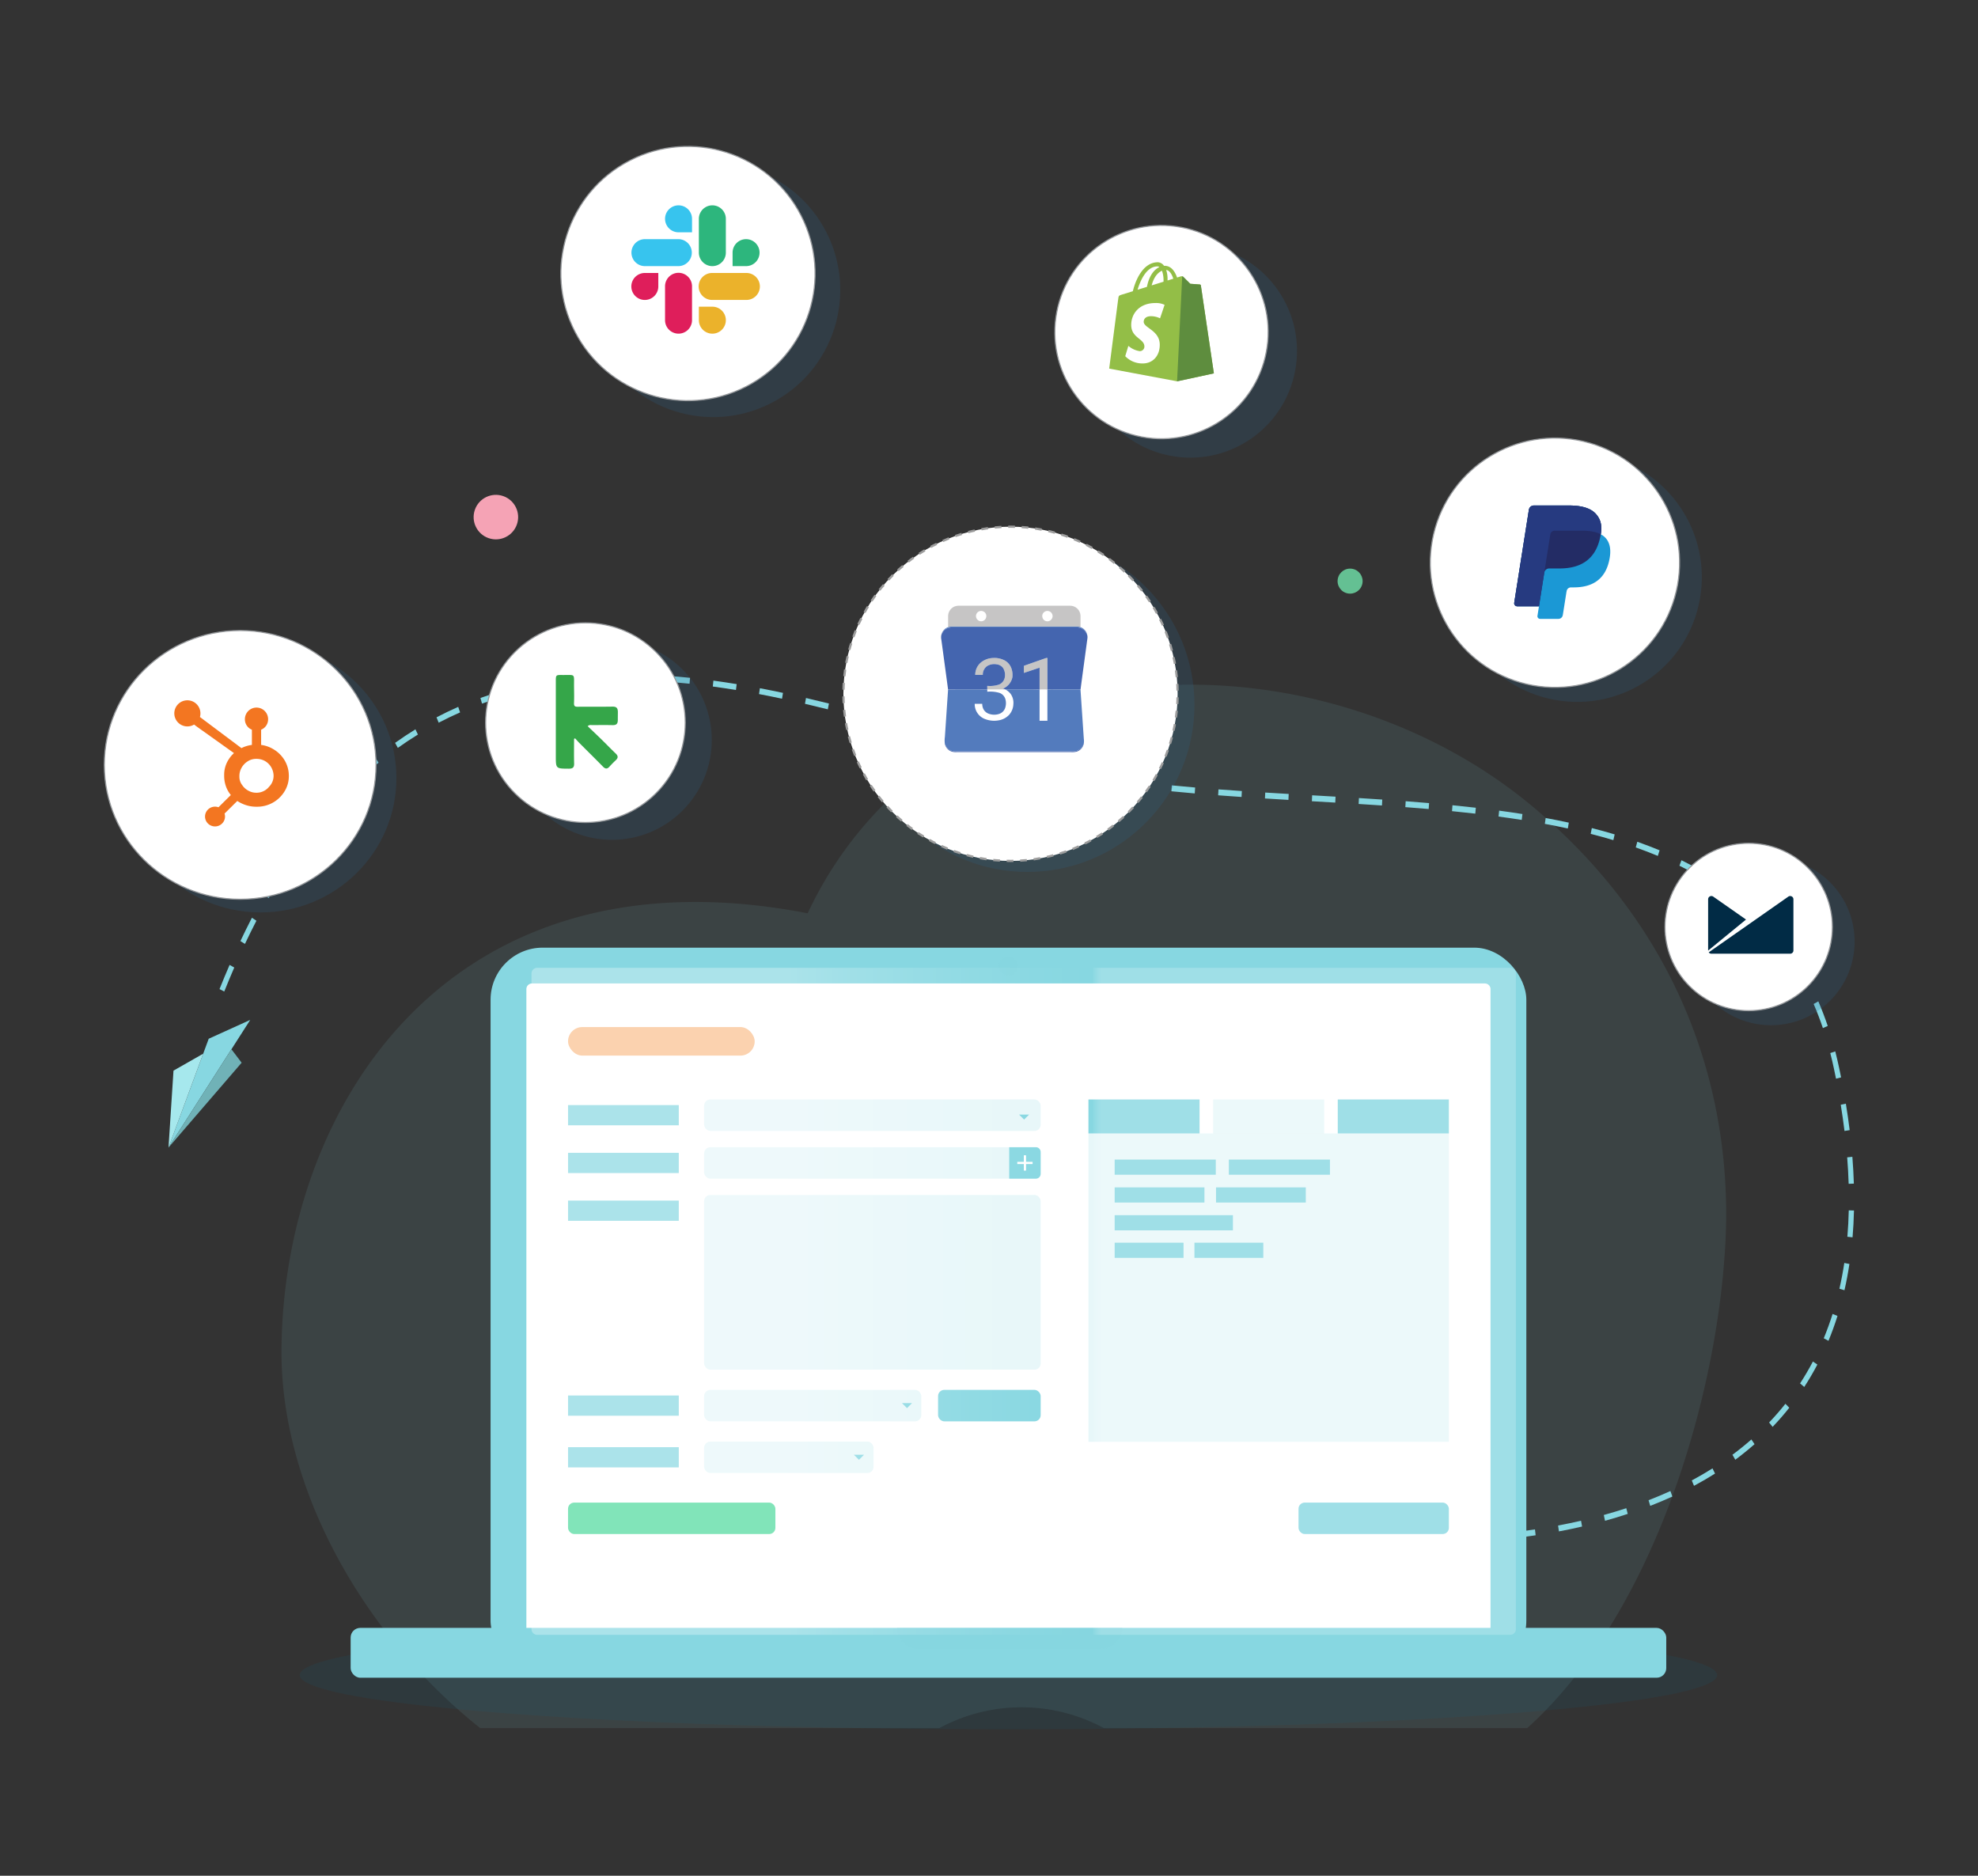
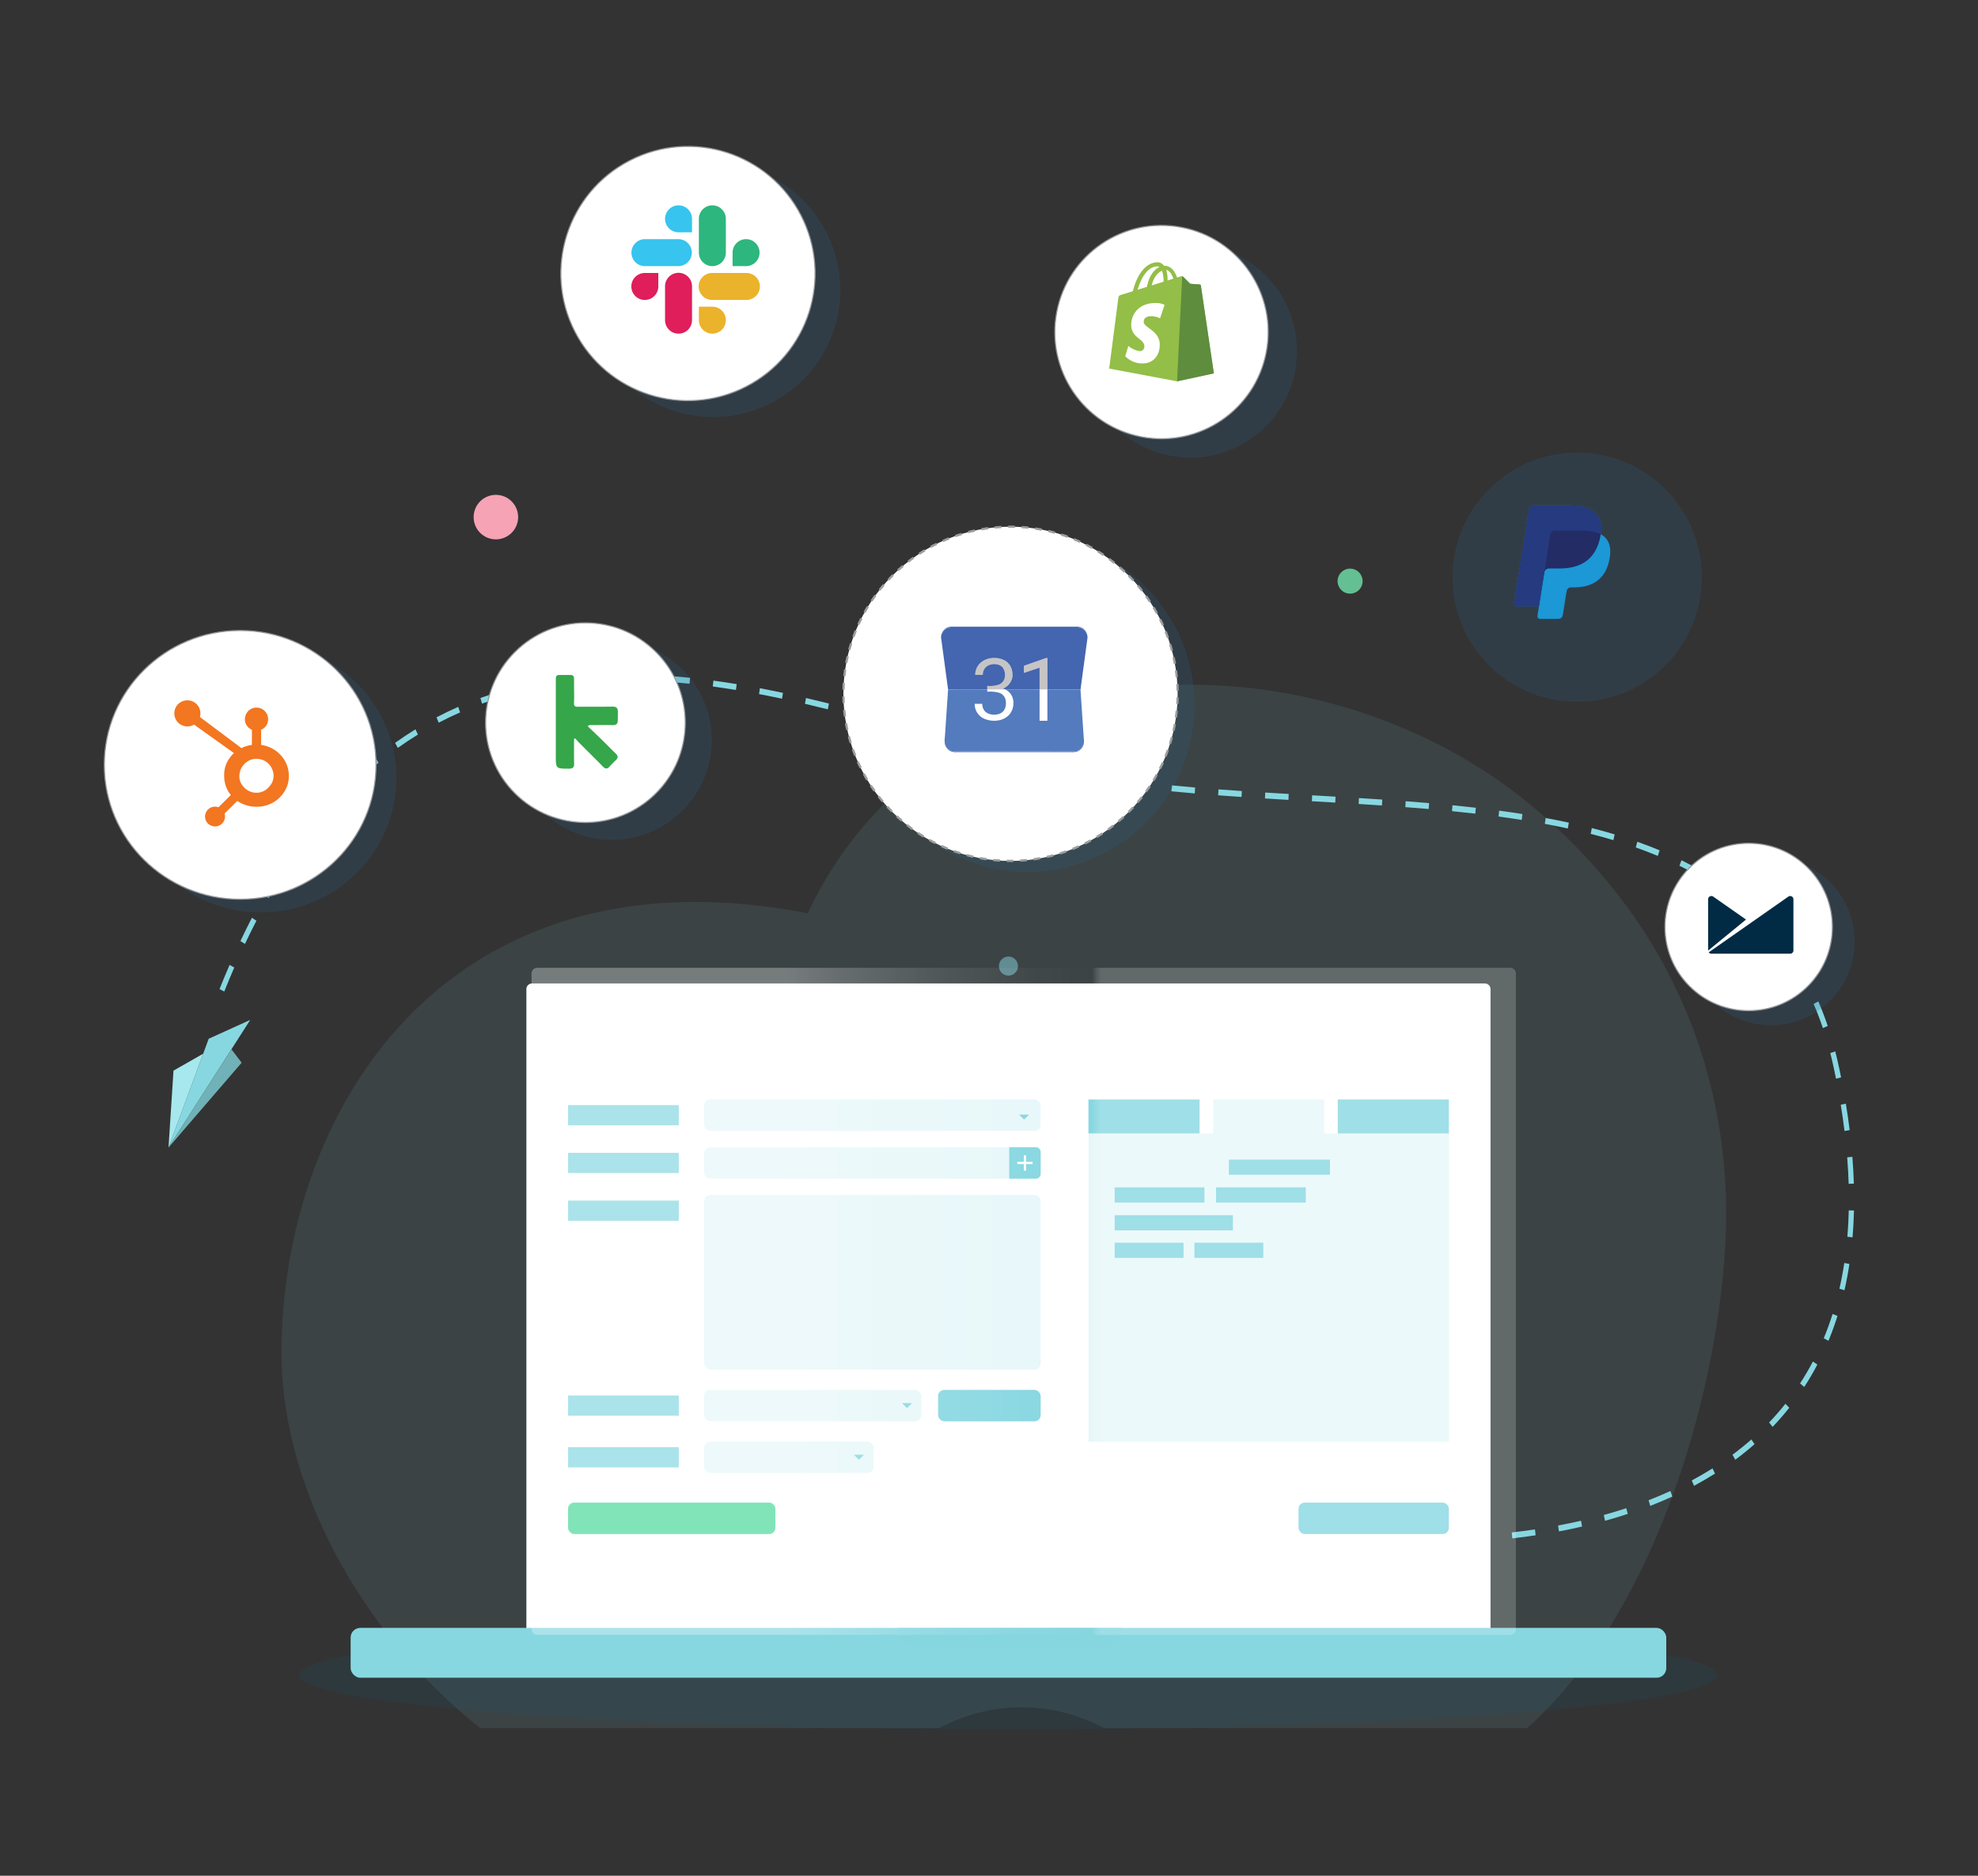
<svg xmlns="http://www.w3.org/2000/svg" width="580" height="550" viewBox="0 0 580 550">
  <rect x="0" y="0" width="580" height="550" fill="#333333" stroke="none" />
  <defs>
    <linearGradient id="linear-gradient" x1="0.5" y1="0.742" x2="0.5" y2="0.42" gradientUnits="objectBoundingBox">
      <stop offset="0" stop-color="#fff" stop-opacity="0.302" />
      <stop offset="0.173" stop-color="#fff" stop-opacity="0.224" />
      <stop offset="0.5" stop-color="#fff" stop-opacity="0.102" />
      <stop offset="0.777" stop-color="#fff" stop-opacity="0.027" />
      <stop offset="0.969" stop-color="#fff" stop-opacity="0" />
      <stop offset="0.981" stop-color="#fff" stop-opacity="0.106" />
      <stop offset="0.992" stop-color="#fff" stop-opacity="0.176" />
      <stop offset="1" stop-color="#fff" stop-opacity="0.2" />
    </linearGradient>
  </defs>
  <g id="integration-partners" transform="translate(-2754.99 -2178.66)">
    <rect id="Rectangle_1518" data-name="Rectangle 1518" width="580" height="550" transform="translate(2754.99 2178.66)" fill="none" />
    <path id="Path_5325" data-name="Path 5325" d="M2915.25,2728.134h134.611a50.745,50.745,0,0,1,48.271,0h124.133c36.961-33.494,54.21-94.369,57.612-135.329,1.261-15.2,6.971-80.985-54.772-133.825-55.671-47.645-150.612-52.625-198.929,6.483a112.971,112.971,0,0,0-14.907,23.755c-104.69-20.289-153.674,56.144-154.294,127.776C2856.62,2658.2,2881.46,2701.288,2915.25,2728.134Z" transform="translate(-19.446 -42.766)" fill="#87d7e1" opacity="0.1" />
    <path id="Path_5326" data-name="Path 5326" d="M3169.961,2665.845c-.521,0-1.034,0-1.545-.007l.009-1.739c2.244.013,4.585,0,6.854-.053l.031,1.74C3173.542,2665.825,3171.741,2665.845,3169.961,2665.845Zm-8.43-.145c-2.3-.077-4.616-.187-6.879-.33l.083-1.737c2.25.14,4.552.251,6.843.329Zm20.67-.165-.068-1.737c2.294-.118,4.6-.269,6.843-.453l.11,1.737C3186.823,2665.266,3184.508,2665.419,3182.2,2665.536Zm-34.421-.7c-4.316-.4-6.849-.78-6.874-.785l.2-1.725c.026,0,2.526.378,6.8.777Zm48.177-.429-.153-1.731c2.288-.262,4.577-.563,6.8-.9l.2,1.725C3200.565,2663.846,3198.259,2664.148,3195.956,2664.411Zm13.674-2.049-.247-1.716c2.274-.428,4.538-.9,6.734-1.4l.3,1.7C3214.205,2661.457,3211.922,2661.933,3209.63,2662.362Zm13.513-3.113-.359-1.691c2.24-.619,4.463-1.29,6.6-1.993l.423,1.67C3227.648,2657.948,3225.406,2658.625,3223.143,2659.249Zm13.259-4.371-.492-1.646c2.184-.85,4.341-1.758,6.41-2.7l.568,1.615C3240.794,2653.1,3238.611,2654.021,3236.4,2654.878Zm12.833-5.877-.648-1.574c2.084-1.119,4.13-2.308,6.079-3.534l.736,1.522C3253.425,2646.661,3251.349,2647.868,3249.235,2649Zm12.107-7.647-.832-1.459c1.923-1.427,3.792-2.935,5.553-4.482l.929,1.379C3265.2,2638.366,3263.3,2639.9,3261.343,2641.354Zm10.948-9.639-1.031-1.282c1.677-1.755,3.285-3.6,4.782-5.486l1.13,1.167C3275.643,2628.04,3274,2629.925,3272.29,2631.715Zm9.275-11.7-1.225-1.038c1.344-2.062,2.609-4.223,3.763-6.422l1.31.894C3284.232,2615.693,3282.938,2617.9,3281.565,2620.01Zm7.1-13.533-1.379-.741c.952-2.3,1.823-4.705,2.592-7.138l1.435.589C3290.534,2601.672,3289.642,2604.125,3288.669,2606.478Zm4.689-14.826-1.476-.44c.56-2.449,1.042-4.994,1.431-7.561l1.5.3C3294.419,2586.561,3293.93,2589.154,3293.358,2591.651Zm2.374-15.514-1.517-.166c.21-2.519.349-5.125.409-7.746l1.526.046C3296.087,2570.934,3295.947,2573.58,3295.732,2576.138Zm-1.141-15.687c-.079-2.532-.224-5.145-.432-7.766l1.519-.157c.212,2.653.359,5.3.436,7.861Zm-1.22-15.5c-.308-2.513-.681-5.1-1.1-7.688l1.5-.319c.427,2.613.8,5.226,1.116,7.765Zm-2.489-15.323c-.188-.938-.384-1.889-.583-2.829-.337-1.589-.707-3.167-1.1-4.693l1.463-.49c.4,1.552.776,3.158,1.119,4.773.2.947.4,1.908.587,2.853Zm-3.85-14.842c-.818-2.424-1.729-4.8-2.71-7.072l1.368-.77c1,2.317,1.931,4.744,2.764,7.215Zm-468.759-10.715-1.388-.722c.961-2.4,1.955-4.791,2.956-7.094l1.367.773C2820.213,2499.314,2819.226,2501.684,2818.271,2504.071Zm462.777-3.105c-1.184-2.184-2.475-4.32-3.834-6.348l1.211-1.057c1.391,2.072,2.709,4.257,3.921,6.49Zm-456.7-10.864-1.343-.826c1.1-2.326,2.237-4.63,3.381-6.847l1.315.883C2826.563,2485.51,2825.435,2487.794,2824.344,2490.1Zm448.5-1.365c-1.522-1.853-3.156-3.656-4.856-5.361l1.007-1.307c1.737,1.742,3.406,3.584,4.962,5.477Zm-10.144-10.192c-1.789-1.489-3.689-2.934-5.646-4.3l.793-1.486c1.994,1.387,3.928,2.859,5.752,4.376Zm-431.419-1.867-1.282-.943c1.254-2.22,2.553-4.412,3.858-6.516l1.245,1.006C2833.806,2472.308,2832.521,2474.479,2831.278,2476.678Zm419.839-6.209c-1.967-1.147-4.038-2.259-6.159-3.3l.6-1.6c2.151,1.059,4.254,2.187,6.251,3.352Zm-12.495-6.174c-2.078-.865-4.254-1.7-6.469-2.483l.452-1.662c2.238.791,4.438,1.635,6.542,2.51Zm-399.451-.314-1.2-1.072c1.425-2.079,2.9-4.124,4.383-6.076l1.153,1.14C2842.038,2459.9,2840.581,2461.925,2839.172,2463.981Zm386.413-4.309c-2.139-.642-4.375-1.261-6.646-1.841l.333-1.7c2.291.584,4.543,1.209,6.7,1.856Zm-13.347-3.419c-2.176-.473-4.447-.928-6.745-1.352l.245-1.718c2.312.427,4.6.886,6.784,1.361Zm-13.521-2.511c-2.19-.344-4.478-.678-6.8-.989l.179-1.729c2.331.314,4.629.648,6.829.995Zm-350.612-1.51-1.1-1.208c1.605-1.9,3.265-3.75,4.932-5.507l1.036,1.279C2851.329,2448.53,2849.69,2450.36,2848.1,2452.232Zm337-.327c-2.2-.253-4.492-.5-6.83-.729l.133-1.733c2.344.231,4.649.477,6.848.731Zm-13.671-1.358c-2.176-.186-4.478-.371-6.845-.549l.1-1.736c2.372.178,4.681.362,6.862.551Zm-13.7-1.036q-3.411-.23-6.838-.44l.083-1.737q3.428.212,6.844.441Zm-13.69-.849q-3.266-.192-6.535-.378l-.326-.018.076-1.739.326.019q3.27.188,6.537.377Zm-13.735-.793q-3.445-.2-6.884-.413l.082-1.737q3.438.211,6.88.412Zm-13.746-.855c-2.421-.162-4.664-.322-6.864-.488l.1-1.736c2.2.165,4.438.324,6.852.487Zm-13.723-1.037c-2.355-.2-4.663-.414-6.858-.63l.132-1.734c2.19.216,4.489.427,6.84.629Zm-13.707-1.358c-2.336-.268-4.638-.552-6.842-.847l.177-1.729c2.2.294,4.491.577,6.816.844Zm-13.673-1.834c-2.322-.362-4.615-.75-6.81-1.151l.24-1.719c2.186.4,4.465.784,6.777,1.145Zm-217.344-1.093-.967-1.345c1.782-1.665,3.625-3.279,5.476-4.8l.892,1.413C2861.689,2438.46,2859.873,2440.052,2858.115,2441.693Zm203.747-1.4c-2.3-.492-4.572-1.019-6.753-1.565l.328-1.7c2.165.542,4.42,1.065,6.705,1.554Zm-13.458-3.384c-1-.292-2-.6-2.977-.905l-3.656-1.15.405-1.678,3.657,1.151c.97.3,1.962.606,2.951.9Zm-13.252-4.128q-3.3-1.029-6.623-2.048l.4-1.68q3.32,1.018,6.628,2.05Zm-165.985-.155-.81-1.474c1.945-1.391,3.952-2.726,5.968-3.969l.725,1.531C2873.063,2429.938,2871.084,2431.255,2869.166,2432.625Zm152.73-3.9c-2.285-.686-4.519-1.345-6.641-1.962l.377-1.686c2.125.618,4.364,1.279,6.652,1.965Zm-140.755-3.481-.638-1.58c2.074-1.09,4.215-2.121,6.363-3.068l.549,1.624C2885.3,2423.148,2883.186,2424.166,2881.141,2425.24Zm127.46-.378c-2.269-.634-4.512-1.247-6.67-1.82l.347-1.7c2.162.575,4.412,1.189,6.686,1.824Zm-13.357-3.548c-2.27-.569-4.526-1.115-6.7-1.62l.3-1.705c2.187.508,4.45,1.055,6.729,1.625Zm-101.4-1.672-.461-1.658c2.165-.784,4.4-1.511,6.64-2.161l.376,1.687C2898.183,2418.149,2895.977,2418.868,2893.84,2419.642Zm87.974-1.445c-2.279-.484-4.549-.94-6.748-1.356l.25-1.717c2.208.419,4.488.877,6.776,1.362Zm-74.764-2.4-.293-1.708c2.222-.5,4.513-.939,6.81-1.314l.216,1.722C2911.511,2414.874,2909.247,2415.31,2907.049,2415.8Zm61.249-.157c-2.291-.376-4.576-.719-6.789-1.017l.18-1.729c2.226.3,4.522.646,6.826,1.023Zm-13.6-1.834c-2.3-.239-4.6-.438-6.823-.593l.093-1.737c2.244.155,4.554.357,6.869.6Zm-34.134-.222-.143-1.733c2.246-.242,4.561-.432,6.878-.564l.077,1.739C2925.083,2413.161,2922.791,2413.348,2920.568,2413.588Zm20.478-.717c-1.721-.053-3.445-.081-5.125-.081q-.856,0-1.71.01l-.014-1.74c.574-.007,1.15-.01,1.725-.01,1.695,0,3.433.027,5.167.081Z" transform="translate(2.476 -34.674)" fill="#87d7e1" />
    <g id="Group_5024" data-name="Group 5024" transform="translate(2804.401 2477.714)">
      <g id="Group_5021" data-name="Group 5021" transform="translate(0 0)">
        <path id="Path_5327" data-name="Path 5327" d="M2797.889,2577.158l23.959-37.434-12.169,5.518Z" transform="translate(-2797.889 -2539.724)" fill="#87d7e1" />
      </g>
      <g id="Group_5022" data-name="Group 5022" transform="translate(0 9.911)">
        <path id="Path_5328" data-name="Path 5328" d="M2797.889,2579.831l1.463-22.561,8.7-4.962Z" transform="translate(-2797.889 -2552.309)" fill="#a6e8ed" />
      </g>
      <g id="Group_5023" data-name="Group 5023" transform="translate(0 8.608)">
        <path id="Path_5329" data-name="Path 5329" d="M2816.338,2550.654l2.992,3.944-21.442,24.882Z" transform="translate(-2797.889 -2550.654)" fill="#70b2b7" />
      </g>
    </g>
    <g id="Group_5042" data-name="Group 5042" transform="translate(2842.882 2456.528)">
      <ellipse id="Ellipse_1576" data-name="Ellipse 1576" cx="207.811" cy="15.889" rx="207.811" ry="15.889" transform="translate(0 197.405)" fill="#007596" opacity="0.1" />
      <g id="Group_5040" data-name="Group 5040" transform="translate(14.924 0)">
        <g id="Group_5034" data-name="Group 5034" transform="translate(0 0)">
          <g id="Group_5033" data-name="Group 5033" transform="translate(41.033)">
-             <rect id="Rectangle_1848" data-name="Rectangle 1848" width="303.71" height="212.554" rx="15.269" fill="#87d7e1" />
            <path id="Rectangle_1849" data-name="Rectangle 1849" d="M1.657,0H189.9a1.657,1.657,0,0,1,1.657,1.657v279.4a1.656,1.656,0,0,1-1.656,1.656H1.656A1.656,1.656,0,0,1,0,281.053V1.657A1.657,1.657,0,0,1,1.657,0Z" transform="translate(293.21 10.5) rotate(90)" fill="#fff" />
            <circle id="Ellipse_1577" data-name="Ellipse 1577" cx="2.796" cy="2.796" r="2.796" transform="translate(147.901 5.397) rotate(-45)" fill="#87d7e1" opacity="0.5" style="mix-blend-mode: multiply;isolation: isolate" />
          </g>
          <rect id="Rectangle_1850" data-name="Rectangle 1850" width="385.776" height="14.616" rx="2.826" transform="translate(0 199.454)" fill="#87d7e1" />
          <path id="Rectangle_1851" data-name="Rectangle 1851" d="M0,0H65.989a0,0,0,0,1,0,0V0a6.1,6.1,0,0,1-6.1,6.1H6.1A6.1,6.1,0,0,1,0,0V0A0,0,0,0,1,0,0Z" transform="translate(160.276 199.454)" fill="#87d7e1" opacity="0.5" style="mix-blend-mode: multiply;isolation: isolate" />
        </g>
        <g id="Group_5039" data-name="Group 5039" transform="translate(63.747 23.281)">
-           <rect id="Rectangle_1852" data-name="Rectangle 1852" width="54.732" height="8.373" rx="4.187" fill="#f9bf8c" />
          <rect id="Rectangle_1853" data-name="Rectangle 1853" width="32.472" height="5.93" transform="translate(0 22.878)" fill="#87d7e1" />
          <rect id="Rectangle_1854" data-name="Rectangle 1854" width="98.686" height="9.224" rx="1.815" transform="translate(39.901 21.23)" fill="#87d7e1" opacity="0.2" />
          <g id="Group_5035" data-name="Group 5035" transform="translate(132.25 25.661)">
            <path id="Path_5330" data-name="Path 5330" d="M3137.345,2604.213l1.478,1.474,1.478-1.474Z" transform="translate(-3137.345 -2604.213)" fill="#87d7e1" />
          </g>
          <rect id="Rectangle_1855" data-name="Rectangle 1855" width="32.472" height="5.93" transform="translate(0 36.878)" fill="#87d7e1" />
          <rect id="Rectangle_1856" data-name="Rectangle 1856" width="98.686" height="9.224" rx="1.815" transform="translate(39.901 35.231)" fill="#87d7e1" opacity="0.2" />
          <rect id="Rectangle_1857" data-name="Rectangle 1857" width="32.472" height="5.93" transform="translate(0 108.033)" fill="#87d7e1" />
          <rect id="Rectangle_1858" data-name="Rectangle 1858" width="30.084" height="9.224" rx="1.815" transform="translate(108.503 106.386)" fill="#87d7e1" />
          <rect id="Rectangle_1859" data-name="Rectangle 1859" width="63.685" height="9.224" rx="1.815" transform="translate(39.901 106.386)" fill="#87d7e1" opacity="0.2" />
          <rect id="Rectangle_1860" data-name="Rectangle 1860" width="32.472" height="5.93" transform="translate(0 123.186)" fill="#87d7e1" />
          <rect id="Rectangle_1861" data-name="Rectangle 1861" width="49.684" height="9.224" rx="1.815" transform="translate(39.901 121.539)" fill="#87d7e1" opacity="0.2" />
          <rect id="Rectangle_1862" data-name="Rectangle 1862" width="32.472" height="5.93" transform="translate(0 50.878)" fill="#87d7e1" />
          <rect id="Rectangle_1863" data-name="Rectangle 1863" width="98.686" height="51.225" rx="1.815" transform="translate(39.901 49.231)" fill="#87d7e1" opacity="0.2" />
          <rect id="Rectangle_1864" data-name="Rectangle 1864" width="105.686" height="90.426" transform="translate(152.596 31.195)" fill="#87d7e1" opacity="0.2" />
          <path id="Path_5331" data-name="Path 5331" d="M3141.427,2616.619H3133.6v9.224h7.824a1.4,1.4,0,0,0,1.4-1.4v-6.423A1.4,1.4,0,0,0,3141.427,2616.619Z" transform="translate(-3004.239 -2581.388)" fill="#87d7e1" />
          <g id="Group_5036" data-name="Group 5036" transform="translate(131.73 37.599)">
            <rect id="Rectangle_1865" data-name="Rectangle 1865" width="0.647" height="4.488" transform="translate(1.921)" fill="#fff" />
            <rect id="Rectangle_1866" data-name="Rectangle 1866" width="0.647" height="4.488" transform="translate(4.488 1.921) rotate(90)" fill="#fff" />
          </g>
          <rect id="Rectangle_1867" data-name="Rectangle 1867" width="60.803" height="9.224" rx="1.815" transform="translate(0 139.43)" fill="#4bd99b" />
          <rect id="Rectangle_1868" data-name="Rectangle 1868" width="44.084" height="9.224" rx="1.815" transform="translate(214.198 139.43)" fill="#87d7e1" />
          <g id="Group_5037" data-name="Group 5037" transform="translate(83.83 125.414)">
            <path id="Path_5332" data-name="Path 5332" d="M3074.575,2733.529l1.478,1.474,1.477-1.474Z" transform="translate(-3074.575 -2733.529)" fill="#87d7e1" />
          </g>
          <g id="Group_5038" data-name="Group 5038" transform="translate(97.916 110.261)">
            <path id="Path_5333" data-name="Path 5333" d="M3092.836,2713.884l1.478,1.474,1.478-1.474Z" transform="translate(-3092.836 -2713.884)" fill="#87d7e1" />
          </g>
          <rect id="Rectangle_1869" data-name="Rectangle 1869" width="32.581" height="9.965" transform="translate(152.596 21.23)" fill="#87d7e1" />
          <rect id="Rectangle_1870" data-name="Rectangle 1870" width="32.581" height="9.965" transform="translate(189.148 21.23)" fill="#87d7e1" opacity="0.2" />
          <rect id="Rectangle_1871" data-name="Rectangle 1871" width="32.581" height="9.965" transform="translate(225.7 21.23)" fill="#87d7e1" />
-           <rect id="Rectangle_1872" data-name="Rectangle 1872" width="29.648" height="4.447" transform="translate(160.287 38.854)" fill="#87d7e1" />
          <rect id="Rectangle_1873" data-name="Rectangle 1873" width="29.648" height="4.447" transform="translate(193.765 38.854)" fill="#87d7e1" />
          <rect id="Rectangle_1874" data-name="Rectangle 1874" width="26.321" height="4.447" transform="translate(160.287 47.008)" fill="#87d7e1" />
          <rect id="Rectangle_1875" data-name="Rectangle 1875" width="26.321" height="4.447" transform="translate(190.009 47.008)" fill="#87d7e1" />
          <rect id="Rectangle_1876" data-name="Rectangle 1876" width="34.676" height="4.447" transform="translate(160.287 55.161)" fill="#87d7e1" />
          <rect id="Rectangle_1877" data-name="Rectangle 1877" width="20.19" height="4.447" transform="translate(160.287 63.232)" fill="#87d7e1" />
          <rect id="Rectangle_1878" data-name="Rectangle 1878" width="20.19" height="4.447" transform="translate(183.679 63.232)" fill="#87d7e1" />
        </g>
      </g>
      <path id="Rectangle_1879" data-name="Rectangle 1879" d="M1.657,0H193.914a1.657,1.657,0,0,1,1.657,1.657V286.982a1.656,1.656,0,0,1-1.656,1.656H1.656A1.656,1.656,0,0,1,0,286.982V1.657A1.657,1.657,0,0,1,1.657,0Z" transform="translate(356.602 5.915) rotate(90)" fill="url(#linear-gradient)" />
    </g>
    <g id="Group_5025" data-name="Group 5025" transform="translate(2791.554 2367.4)" opacity="0.2" style="isolation: isolate">
      <ellipse id="Ellipse_1560" data-name="Ellipse 1560" cx="39.836" cy="39.4" rx="39.836" ry="39.4" transform="translate(0.001 -0.001)" fill="#2a6493" />
    </g>
    <ellipse id="Ellipse_1561" data-name="Ellipse 1561" cx="39.836" cy="39.4" rx="39.836" ry="39.4" transform="translate(2785.579 2363.536)" fill="#fff" stroke="#95989b" stroke-miterlimit="10" stroke-width="0.329" />
    <g id="Group_2393" data-name="Group 2393" transform="translate(2806.162 2384.143)">
      <path id="Path_1921" data-name="Path 1921" d="M2832.438,2438.416a9.427,9.427,0,0,0-3.438-3.376,9.244,9.244,0,0,0-3.477-1.19v-4.458a3.273,3.273,0,0,0,2.047-3.083,3.4,3.4,0,0,0-6.807,0,3.277,3.277,0,0,0,2.052,3.083v4.461a9.444,9.444,0,0,0-3.069.937c-1.962-1.472-8.409-6.3-12.169-9.125a3.628,3.628,0,0,0,.146-.992,3.829,3.829,0,1,0-1.855,3.208l.793.6,10.9,7.769a8.926,8.926,0,0,0-1.509,1.786,8.244,8.244,0,0,0-1.366,4.495v.34a9.3,9.3,0,0,0,.561,3.248,8.463,8.463,0,0,0,1.395,2.427l-3.627,3.587a2.939,2.939,0,0,0-3.761,1.72,2.89,2.89,0,0,0,1.739,3.721,2.94,2.94,0,0,0,3.761-1.72,2.87,2.87,0,0,0,.045-1.871l3.739-3.7a9.668,9.668,0,0,0,1.662.892,9.8,9.8,0,0,0,3.888.8h.26a9.367,9.367,0,0,0,7.934-4.335,8.433,8.433,0,0,0,1.367-4.572v-.084A8.915,8.915,0,0,0,2832.438,2438.416Zm-4.587,7.707a4.706,4.706,0,0,1-3.5,1.749h-.217a4.7,4.7,0,0,1-2.212-.525,5.054,5.054,0,0,1-1.951-1.719,3.973,3.973,0,0,1-.822-2.348v-.257a4.838,4.838,0,0,1,.583-2.368,5.2,5.2,0,0,1,1.81-1.959,4.484,4.484,0,0,1,2.506-.754h.085a5.1,5.1,0,0,1,2.349.544,4.958,4.958,0,0,1,1.846,1.664,5.24,5.24,0,0,1,.828,2.335c.014.174.021.329.021.5a4.531,4.531,0,0,1-1.328,3.136Z" transform="translate(-2800.126 -2420.914)" fill="#f37621" />
    </g>
    <ellipse id="Ellipse_1562" data-name="Ellipse 1562" cx="6.526" cy="6.526" rx="6.526" ry="6.526" transform="translate(2892.523 2335.1) rotate(-76.459)" fill="#f5a3b5" />
    <ellipse id="Ellipse_1563" data-name="Ellipse 1563" cx="3.671" cy="3.671" rx="3.671" ry="3.671" transform="translate(3146.54 2351.914) rotate(-78.4)" fill="#64c093" />
    <g id="Group_5026" data-name="Group 5026" transform="translate(2986.938 2316.026)" opacity="0.2" style="isolation: isolate">
      <circle id="Ellipse_1564" data-name="Ellipse 1564" cx="49.002" cy="49.002" r="49.002" transform="translate(0 69.298) rotate(-45)" fill="#2a6493" />
    </g>
    <circle id="Ellipse_1565" data-name="Ellipse 1565" cx="49.002" cy="49.002" r="49.002" transform="translate(2982 2382.095) rotate(-45)" fill="#fff" stroke="#9d9d9d" stroke-miterlimit="10" stroke-width="0.659" stroke-dasharray="1.976 1.976" />
    <g id="Group_2414" data-name="Group 2414" transform="translate(3030.949 2356.262)">
      <path id="Path_1934" data-name="Path 1934" d="M3099.678,2387.5a1.671,1.671,0,0,1,.978.086,1.535,1.535,0,0,1,.878,1.076,1.715,1.715,0,0,1-.13.982,1.506,1.506,0,0,1-1.7.81,1.551,1.551,0,0,1-1.179-1.5A1.527,1.527,0,0,1,3099.678,2387.5Z" transform="translate(-3088.302 -2385.928)" fill="#fff" />
      <path id="Path_1935" data-name="Path 1935" d="M3124.364,2387.5a1.662,1.662,0,0,1,.988.1,1.548,1.548,0,0,1,.884,1.3,1.587,1.587,0,0,1-.453,1.154,1.5,1.5,0,0,1-2.118.027,1.514,1.514,0,0,1-.327-.471,1.823,1.823,0,0,1-.112-.951A1.535,1.535,0,0,1,3124.364,2387.5Z" transform="translate(-3093.545 -2385.928)" fill="#fff" />
      <path id="Path_1936" data-name="Path 1936" d="M3122.2,2416.694q1.153-.005,2.306,0c-.01,3.055,0,6.111,0,9.167h-2.3C3122.2,2422.806,3122.209,2419.75,3122.2,2416.694Z" transform="translate(-3093.331 -2392.136)" fill="#fff" />
      <g id="Group_2411" data-name="Group 2411" transform="translate(2.05 0)">
        <g id="Group_2410" data-name="Group 2410">
-           <path id="Path_1937" data-name="Path 1937" d="M3090.035,2385.752a3.6,3.6,0,0,1,1.543-.231H3123.9a3.056,3.056,0,0,1,3.074,3.037c0,.037,0,.073,0,.109,0,1.048.01,2.095-.007,3.142a3.117,3.117,0,0,0-1.091-.17q-18.284,0-36.569,0a3.391,3.391,0,0,0-1.145.17c-.015-1.088-.006-2.176-.01-3.264A3.057,3.057,0,0,1,3090.035,2385.752Zm7.439,1.337a1.525,1.525,0,0,0-1.153,1.454,1.55,1.55,0,0,0,1.179,1.5,1.505,1.505,0,0,0,1.7-.81,1.715,1.715,0,0,0,.13-.982,1.533,1.533,0,0,0-.877-1.077,1.665,1.665,0,0,0-.977-.086Zm19.442,0a1.533,1.533,0,0,0-1.137,1.155,1.822,1.822,0,0,0,.112.951,1.5,1.5,0,0,0,1.974.769,1.478,1.478,0,0,0,.471-.326,1.583,1.583,0,0,0,.453-1.154,1.547,1.547,0,0,0-.884-1.3,1.659,1.659,0,0,0-.988-.1Z" transform="translate(-3088.148 -2385.513)" fill="#c6c5c5" />
-         </g>
+           </g>
        <path id="Path_1938" data-name="Path 1938" d="M3122.728,2405.028a1.163,1.163,0,0,1,.542-.053c-.01,3.067,0,6.134-.006,9.2v.028q-1.153-.007-2.306,0v-6.388c-1.533.51-3.063,1.028-4.6,1.536-.006-.692,0-1.385,0-2.078C3118.478,2406.516,3120.606,2405.779,3122.728,2405.028Z" transform="translate(-3094.14 -2389.645)" fill="#c6c5c5" />
        <path id="Path_1939" data-name="Path 1939" d="M3100.117,2406.128a5.93,5.93,0,0,1,3.361-1.156,6.448,6.448,0,0,1,3.466.756,4.3,4.3,0,0,1,1.833,2.108,5.742,5.742,0,0,1,.359,2.789,4.559,4.559,0,0,1-2.75,3.319,3.375,3.375,0,0,1,.564.224,1.668,1.668,0,0,1-.36.032c-1.6-.012-3.2.01-4.8-.011-.006-.347-.014-.7.008-1.043a8.4,8.4,0,0,0,3.452-.392,2.8,2.8,0,0,0,1.673-2.181,3.879,3.879,0,0,0-.525-2.684,2.737,2.737,0,0,0-1.867-1.057,3.941,3.941,0,0,0-2.858.55,3.035,3.035,0,0,0-1.209,2.533c-.74.02-1.482.006-2.224.007a5.342,5.342,0,0,1,.152-1.21A4.683,4.683,0,0,1,3100.117,2406.128Z" transform="translate(-3090.291 -2389.644)" fill="#c6c5c5" />
      </g>
      <g id="Group_2412" data-name="Group 2412" transform="translate(0.078 6.125)">
        <path id="Path_1940" data-name="Path 1940" d="M3087.626,2393.461a3.362,3.362,0,0,1,1.146-.169h36.568a3.1,3.1,0,0,1,1.092.171,3.055,3.055,0,0,1,2.017,2.485,3.25,3.25,0,0,0-1.369-1.923,3.149,3.149,0,0,0-1.68-.489q-18.342.013-36.685.008a3.11,3.11,0,0,0-2.437,1.1,5.047,5.047,0,0,0-.633,1.056A3.064,3.064,0,0,1,3087.626,2393.461Z" transform="translate(-3085.644 -2393.291)" fill="#537bbd" />
        <path id="Path_1941" data-name="Path 1941" d="M3114.649,2416.664l.044,0v.027c.01,3.056,0,6.112,0,9.167h2.3c0-3.056-.006-6.112,0-9.167v-.028h.038a9.392,9.392,0,0,0,1.019.02q4.32,0,8.641,0c.333,4.817.646,9.634.978,14.452a4.974,4.974,0,0,1-.051,1.656l-.013.018a2.741,2.741,0,0,0-.324.54,3.07,3.07,0,0,1-2.586,1.467q-17.235-.01-34.469,0a4.137,4.137,0,0,1-1.079-.076,3.119,3.119,0,0,1-1.914-1.466,2.858,2.858,0,0,0-.274-.464l-.014-.02a7.485,7.485,0,0,1-.011-2.2c.316-4.633.617-9.268.936-13.9q5.745-.014,11.49,0c0,.22.006.44,0,.661a9.7,9.7,0,0,1,3.633.357,2.8,2.8,0,0,1,1.659,1.753,4.369,4.369,0,0,1-.078,2.739,2.8,2.8,0,0,1-1.833,1.69,4.612,4.612,0,0,1-3.1-.143,2.831,2.831,0,0,1-1.6-1.764,3.819,3.819,0,0,1-.161-1.08c-.733,0-1.466,0-2.2,0a4.645,4.645,0,0,0,3.105,4.489,7.342,7.342,0,0,0,3.765.376,5.465,5.465,0,0,0,3.253-1.68,5,5,0,0,0,1.211-3.112,4.45,4.45,0,0,0-.863-3.069,4.951,4.951,0,0,0-1.456-1.2,6.2,6.2,0,0,1,.794-.024q4.07,0,8.14,0A9.757,9.757,0,0,0,3114.649,2416.664Z" transform="translate(-3085.904 -2398.255)" fill="#537bbd" />
      </g>
      <g id="Group_2413" data-name="Group 2413" transform="translate(0 6.368)">
        <path id="Path_1942" data-name="Path 1942" d="M3086.256,2394.707a3.1,3.1,0,0,1,2.436-1.1q18.343,0,36.686-.008a3.137,3.137,0,0,1,1.679.489,3.251,3.251,0,0,1,1.37,1.922,2.558,2.558,0,0,1,.012.834c-.664,4.977-1.353,9.949-2.008,14.927-2.764-.006-5.529,0-8.292,0-.461,0-.922.017-1.382-.008h-.038c.007-3.067,0-6.134.006-9.2a1.175,1.175,0,0,0-.542.053c-2.123.752-4.251,1.489-6.372,2.245.008.693,0,1.385.005,2.079,1.532-.507,3.063-1.025,4.6-1.536q0,3.179,0,6.36l-.044,0c-3.212.023-6.425,0-9.636.012a1.2,1.2,0,0,1-.478-.021,3.453,3.453,0,0,0-.563-.224,4.562,4.562,0,0,0,2.75-3.32,5.737,5.737,0,0,0-.359-2.789,4.309,4.309,0,0,0-1.834-2.108,6.45,6.45,0,0,0-3.465-.755,5.929,5.929,0,0,0-3.361,1.155,4.685,4.685,0,0,0-1.729,2.586,5.341,5.341,0,0,0-.151,1.21c.741,0,1.483.012,2.224-.007a3.032,3.032,0,0,1,1.209-2.532,3.939,3.939,0,0,1,2.857-.551,2.74,2.74,0,0,1,1.868,1.058,3.882,3.882,0,0,1,.525,2.684,2.8,2.8,0,0,1-1.673,2.181,8.371,8.371,0,0,1-3.452.392h-.03c.012.348,0,.7.008,1.044q-5.745-.008-11.5,0-.979-7.314-1.975-14.625a3.438,3.438,0,0,1,.013-1.391A5,5,0,0,1,3086.256,2394.707Z" transform="translate(-3085.545 -2393.599)" fill="#4465af" />
        <path id="Path_1943" data-name="Path 1943" d="M3086.983,2437.167a2.9,2.9,0,0,1,.274.464,3.113,3.113,0,0,0,1.914,1.466,4.1,4.1,0,0,0,1.079.076q17.235.006,34.469,0a3.067,3.067,0,0,0,2.586-1.467,2.722,2.722,0,0,1,.324-.54,3.042,3.042,0,0,1-2.009,2.1,5.177,5.177,0,0,1-1.676.147h-33.57a4.2,4.2,0,0,1-1.333-.131A3.053,3.053,0,0,1,3086.983,2437.167Z" transform="translate(-3085.85 -2402.854)" fill="#4465af" />
      </g>
    </g>
    <g id="Group_5027" data-name="Group 5027" transform="translate(2913.907 2213.49)" opacity="0.2" style="isolation: isolate">
      <ellipse id="Ellipse_1566" data-name="Ellipse 1566" cx="37.267" cy="37.268" rx="37.267" ry="37.268" transform="translate(0 34.144) rotate(-27.265)" fill="#2a6493" />
    </g>
    <ellipse id="Ellipse_1567" data-name="Ellipse 1567" cx="37.267" cy="37.268" rx="37.267" ry="37.268" transform="matrix(0.889, -0.458, 0.458, 0.889, 2906.521, 2242.803)" fill="#fff" stroke="#95989b" stroke-miterlimit="10" stroke-width="0.329" />
    <g id="Group_2408" data-name="Group 2408" transform="translate(2940.113 2238.867)">
      <g id="Group_2404" data-name="Group 2404" transform="translate(0.001 19.786)">
        <path id="Path_1926" data-name="Path 1926" d="M2973.116,2258.138a3.955,3.955,0,1,1-3.955-3.954h3.955Z" transform="translate(-2965.207 -2254.137)" fill="#df1e5b" />
        <path id="Path_1927" data-name="Path 1927" d="M2976.287,2258.132a3.954,3.954,0,1,1,7.908-.092v9.978a3.954,3.954,0,0,1-7.908,0Z" transform="translate(-2966.402 -2254.132)" fill="#df1e5b" />
      </g>
      <g id="Group_2405" data-name="Group 2405" transform="translate(0.017 0.001)">
        <path id="Path_1928" data-name="Path 1928" d="M2980.243,2239.864a3.954,3.954,0,1,1,3.954-3.955v3.955Z" transform="translate(-2966.418 -2231.956)" fill="#37c4ee" />
        <path id="Path_1929" data-name="Path 1929" d="M2979.049,2243.069a3.955,3.955,0,0,1,0,7.909h-9.916a3.955,3.955,0,0,1,0-7.909Z" transform="translate(-2965.225 -2233.154)" fill="#37c4ee" />
      </g>
      <g id="Group_2406" data-name="Group 2406" transform="translate(19.803 0)">
        <path id="Path_1930" data-name="Path 1930" d="M2998.483,2247.024a3.954,3.954,0,1,1,3.955,3.954h-3.955Z" transform="translate(-2988.597 -2233.154)" fill="#2db67d" />
        <path id="Path_1931" data-name="Path 1931" d="M2995.311,2245.826a3.954,3.954,0,1,1-7.909,0v-9.916a3.954,3.954,0,1,1,7.909,0Z" transform="translate(-2987.402 -2231.955)" fill="#2db67d" />
      </g>
      <g id="Group_2407" data-name="Group 2407" transform="translate(19.803 19.832)">
        <path id="Path_1932" data-name="Path 1932" d="M2991.357,2265.265a3.955,3.955,0,1,1-3.955,3.955h0v-3.955Z" transform="translate(-2987.402 -2255.379)" fill="#ebb22b" />
        <path id="Path_1933" data-name="Path 1933" d="M2991.357,2262.093a3.955,3.955,0,1,1,0-7.909h9.916a3.955,3.955,0,1,1,0,7.909Z" transform="translate(-2987.402 -2254.184)" fill="#ebb22b" />
      </g>
    </g>
    <g id="Group_5028" data-name="Group 5028" transform="translate(3173.505 2303.969)" opacity="0.2" style="isolation: isolate">
      <ellipse id="Ellipse_1568" data-name="Ellipse 1568" cx="36.549" cy="36.55" rx="36.549" ry="36.55" transform="translate(0 71.153) rotate(-76.755)" fill="#2a6493" />
    </g>
-     <ellipse id="Ellipse_1569" data-name="Ellipse 1569" cx="36.549" cy="36.55" rx="36.549" ry="36.55" transform="translate(3166.984 2370.858) rotate(-76.755)" fill="#fff" stroke="#95989b" stroke-miterlimit="10" stroke-width="0.329" />
    <g id="Group_2386" data-name="Group 2386" transform="translate(3198.986 2326.878)">
      <g id="Group_2385" data-name="Group 2385" transform="translate(0 -0.002)">
        <path id="Path_1915" data-name="Path 1915" d="M3324.294,2356.65c.406-2.585,0-4.345-1.4-5.939-1.54-1.755-4.321-2.509-7.881-2.509H3304.68a1.479,1.479,0,0,0-1.46,1.248l-4.3,27.281a.887.887,0,0,0,.738,1.015.93.93,0,0,0,.138.011h6.379l-.44,2.793a.776.776,0,0,0,.643.889.8.8,0,0,0,.123.01h5.375a1.292,1.292,0,0,0,1.278-1.091l.053-.273,1.013-6.423.066-.354a1.293,1.293,0,0,1,1.278-1.092h.8c5.207,0,9.285-2.116,10.478-8.236.5-2.556.241-4.691-1.076-6.192a5.121,5.121,0,0,0-1.472-1.136h0" transform="translate(-3298.907 -2348.201)" fill="#1b98d5" />
        <path id="Path_1916" data-name="Path 1916" d="M3324.294,2356.65c.406-2.585,0-4.345-1.4-5.939-1.54-1.755-4.321-2.509-7.881-2.509H3304.68a1.479,1.479,0,0,0-1.46,1.248l-4.3,27.281a.887.887,0,0,0,.738,1.015.93.93,0,0,0,.138.011h6.379l1.6-10.16-.05.319a1.471,1.471,0,0,1,1.455-1.248h3.03c5.953,0,10.615-2.419,11.975-9.414.041-.207.075-.408.105-.606" transform="translate(-3298.907 -2348.201)" fill="#232c65" />
        <path id="Path_1917" data-name="Path 1917" d="M3309.5,2356.685a1.291,1.291,0,0,1,1.278-1.092h8.1a16.935,16.935,0,0,1,2.672.194c.233.038.461.082.681.131s.436.1.643.164l.306.094a7.383,7.383,0,0,1,1.12.473c.406-2.585,0-4.345-1.4-5.939-1.54-1.755-4.321-2.509-7.881-2.509H3304.68a1.479,1.479,0,0,0-1.46,1.248l-4.3,27.281a.887.887,0,0,0,.738,1.014.9.9,0,0,0,.138.011h6.379l1.6-10.16Z" transform="translate(-3298.907 -2348.201)" fill="#263a80" />
      </g>
    </g>
    <g id="Group_5029" data-name="Group 5029" transform="translate(3067.447 2244.981)" opacity="0.2" style="isolation: isolate">
      <ellipse id="Ellipse_1570" data-name="Ellipse 1570" cx="31.272" cy="31.272" rx="31.272" ry="31.272" transform="matrix(0.188, -0.982, 0.982, 0.188, 0.001, 61.431)" fill="#2a6493" />
    </g>
    <ellipse id="Ellipse_1571" data-name="Ellipse 1571" cx="31.272" cy="31.272" rx="31.272" ry="31.272" transform="translate(3058.992 2300.883) rotate(-79.183)" fill="#fff" stroke="#95989b" stroke-miterlimit="10" stroke-width="0.329" />
    <g id="Group_2375" data-name="Group 2375" transform="translate(3080.228 2255.563)">
      <g id="Group_2374" data-name="Group 2374" transform="translate(0.001 -0.001)">
        <g id="Group_2373" data-name="Group 2373">
          <path id="Path_1895" data-name="Path 1895" d="M3192.552,2282.637a.337.337,0,0,0-.3-.283c-.128-.011-2.811-.209-2.811-.209l-2.068-2.055a.849.849,0,0,0-.759-.1l-1.044.323c-.622-1.791-1.722-3.439-3.654-3.439-.054,0-.109,0-.164.006a2.346,2.346,0,0,0-1.818-1.044c-4.5,0-6.654,5.628-7.328,8.488l-3.151.978c-.976.306-1.007.337-1.134,1.257-.1.7-2.653,20.457-2.653,20.457l19.91,3.728,10.786-2.337S3192.576,2282.814,3192.552,2282.637Zm-8.086-1.981-1.684.521v-.364a8.24,8.24,0,0,0-.4-2.719c1,.127,1.66,1.26,2.086,2.563Zm-3.321-2.342a8.339,8.339,0,0,1,.457,3.032v.195l-3.48,1.078c.67-2.583,1.925-3.832,3.023-4.3Zm-1.338-1.267a1.016,1.016,0,0,1,.578.2c-1.442.679-2.99,2.389-3.643,5.8l-2.75.852c.766-2.6,2.583-6.849,5.816-6.849Z" transform="translate(-3165.665 -2275.839)" fill="#93be47" />
          <path id="Path_1896" data-name="Path 1896" d="M3191.833,2282.27c-.128-.011-2.811-.209-2.811-.209l-2.068-2.055a.5.5,0,0,0-.287-.132l-1.507,30.791,10.786-2.333s-3.786-25.6-3.811-25.779A.336.336,0,0,0,3191.833,2282.27Z" transform="translate(-3165.25 -2275.753)" fill="#5e8d3e" />
          <path id="Path_1897" data-name="Path 1897" d="M3181.815,2288.067l-1.329,3.957a6.128,6.128,0,0,0-2.594-.622c-2.094,0-2.2,1.314-2.2,1.646,0,1.807,4.71,2.5,4.71,6.732,0,3.331-2.112,5.474-4.96,5.474a6.9,6.9,0,0,1-5.166-2.127l.915-3.023a6.549,6.549,0,0,0,3.313,1.541,1.337,1.337,0,0,0,1.391-1.28c0-.022,0-.046,0-.069,0-2.357-3.866-2.464-3.866-6.337,0-3.26,2.34-6.415,7.064-6.415A5.816,5.816,0,0,1,3181.815,2288.067Z" transform="translate(-3165.567 -2275.59)" fill="#fff" />
        </g>
      </g>
    </g>
    <g id="Group_5030" data-name="Group 5030" transform="translate(2893.037 2354.25)" opacity="0.2" style="isolation: isolate">
      <circle id="Ellipse_1572" data-name="Ellipse 1572" cx="29.27" cy="29.27" r="29.27" transform="translate(0 41.392) rotate(-45)" fill="#2a6493" />
    </g>
    <circle id="Ellipse_1573" data-name="Ellipse 1573" cx="29.27" cy="29.27" r="29.27" transform="translate(2885.261 2390.557) rotate(-45)" fill="#fff" stroke="#95989b" stroke-miterlimit="10" stroke-width="0.329" />
    <g id="Group_2371" data-name="Group 2371" transform="translate(2917.969 2376.567)">
      <g id="Group_2370" data-name="Group 2370" transform="translate(0 0)">
        <g id="Group_2369" data-name="Group 2369">
          <path id="Path_1894" data-name="Path 1894" d="M2952.449,2443.159c0,2.4-.046,4.806.02,7.207.033,1.181-.413,1.53-1.56,1.526-3.81-.019-3.81.018-3.81-3.839q0-10.922,0-21.847c0-1.74.052-1.805,1.783-1.784,4.14.049,3.512-.6,3.562,3.545.019,1.565.059,3.136-.01,4.7-.04.866.27,1.078,1.083,1.07,3.386-.037,6.774.02,10.16-.04,1.216-.021,1.619.407,1.619,1.624,0,.795-.016,1.3-.016,2.284,0,1.214-.482,1.543-1.589,1.516-2.03-.05-4.064-.016-6.1-.005a1.289,1.289,0,0,0-1.156.317c1.35,1.289,2.692,2.549,4.009,3.835,1.423,1.391,2.8,2.826,4.238,4.2.7.677.734,1.256.022,1.925-.648.607-1.278,1.237-1.87,1.9-.657.737-1.212.708-1.9.007-2.308-2.355-4.662-4.669-6.991-7.007-.414-.417-.795-.869-1.19-1.3Z" transform="translate(-2947.099 -2424.411)" fill="#35a649" />
        </g>
      </g>
    </g>
    <g id="Group_5031" data-name="Group 5031" transform="translate(3239.559 2420.019)" opacity="0.2" style="isolation: isolate">
      <circle id="Ellipse_1574" data-name="Ellipse 1574" cx="24.544" cy="24.544" r="24.544" transform="translate(0 34.71) rotate(-45)" fill="#2a6493" />
    </g>
    <circle id="Ellipse_1575" data-name="Ellipse 1575" cx="24.544" cy="24.544" r="24.544" transform="translate(3233.038 2450.465) rotate(-45)" fill="#fff" stroke="#95989b" stroke-miterlimit="10" stroke-width="0.329" />
    <g id="Group_2433" data-name="Group 2433" transform="translate(3255.862 2441.392)">
      <g id="Group_2432" data-name="Group 2432" transform="translate(0 -0.001)">
        <g id="Group_2431" data-name="Group 2431">
          <path id="Path_1951" data-name="Path 1951" d="M3471,2476.01a.951.951,0,0,0-1.325-.233h0l-23.337,16.34a.947.947,0,0,0,.778.4h23.106a.951.951,0,0,0,.951-.951h0v-15.03a.951.951,0,0,0-.173-.53" transform="translate(-3446.168 -2475.605)" fill="#012b45" />
          <path id="Path_1952" data-name="Path 1952" d="M3447.618,2475.776a.951.951,0,0,0-1.5.763V2491.6l11.109-9.1Z" transform="translate(-3446.123 -2475.605)" fill="#012b45" />
        </g>
      </g>
    </g>
  </g>
</svg>